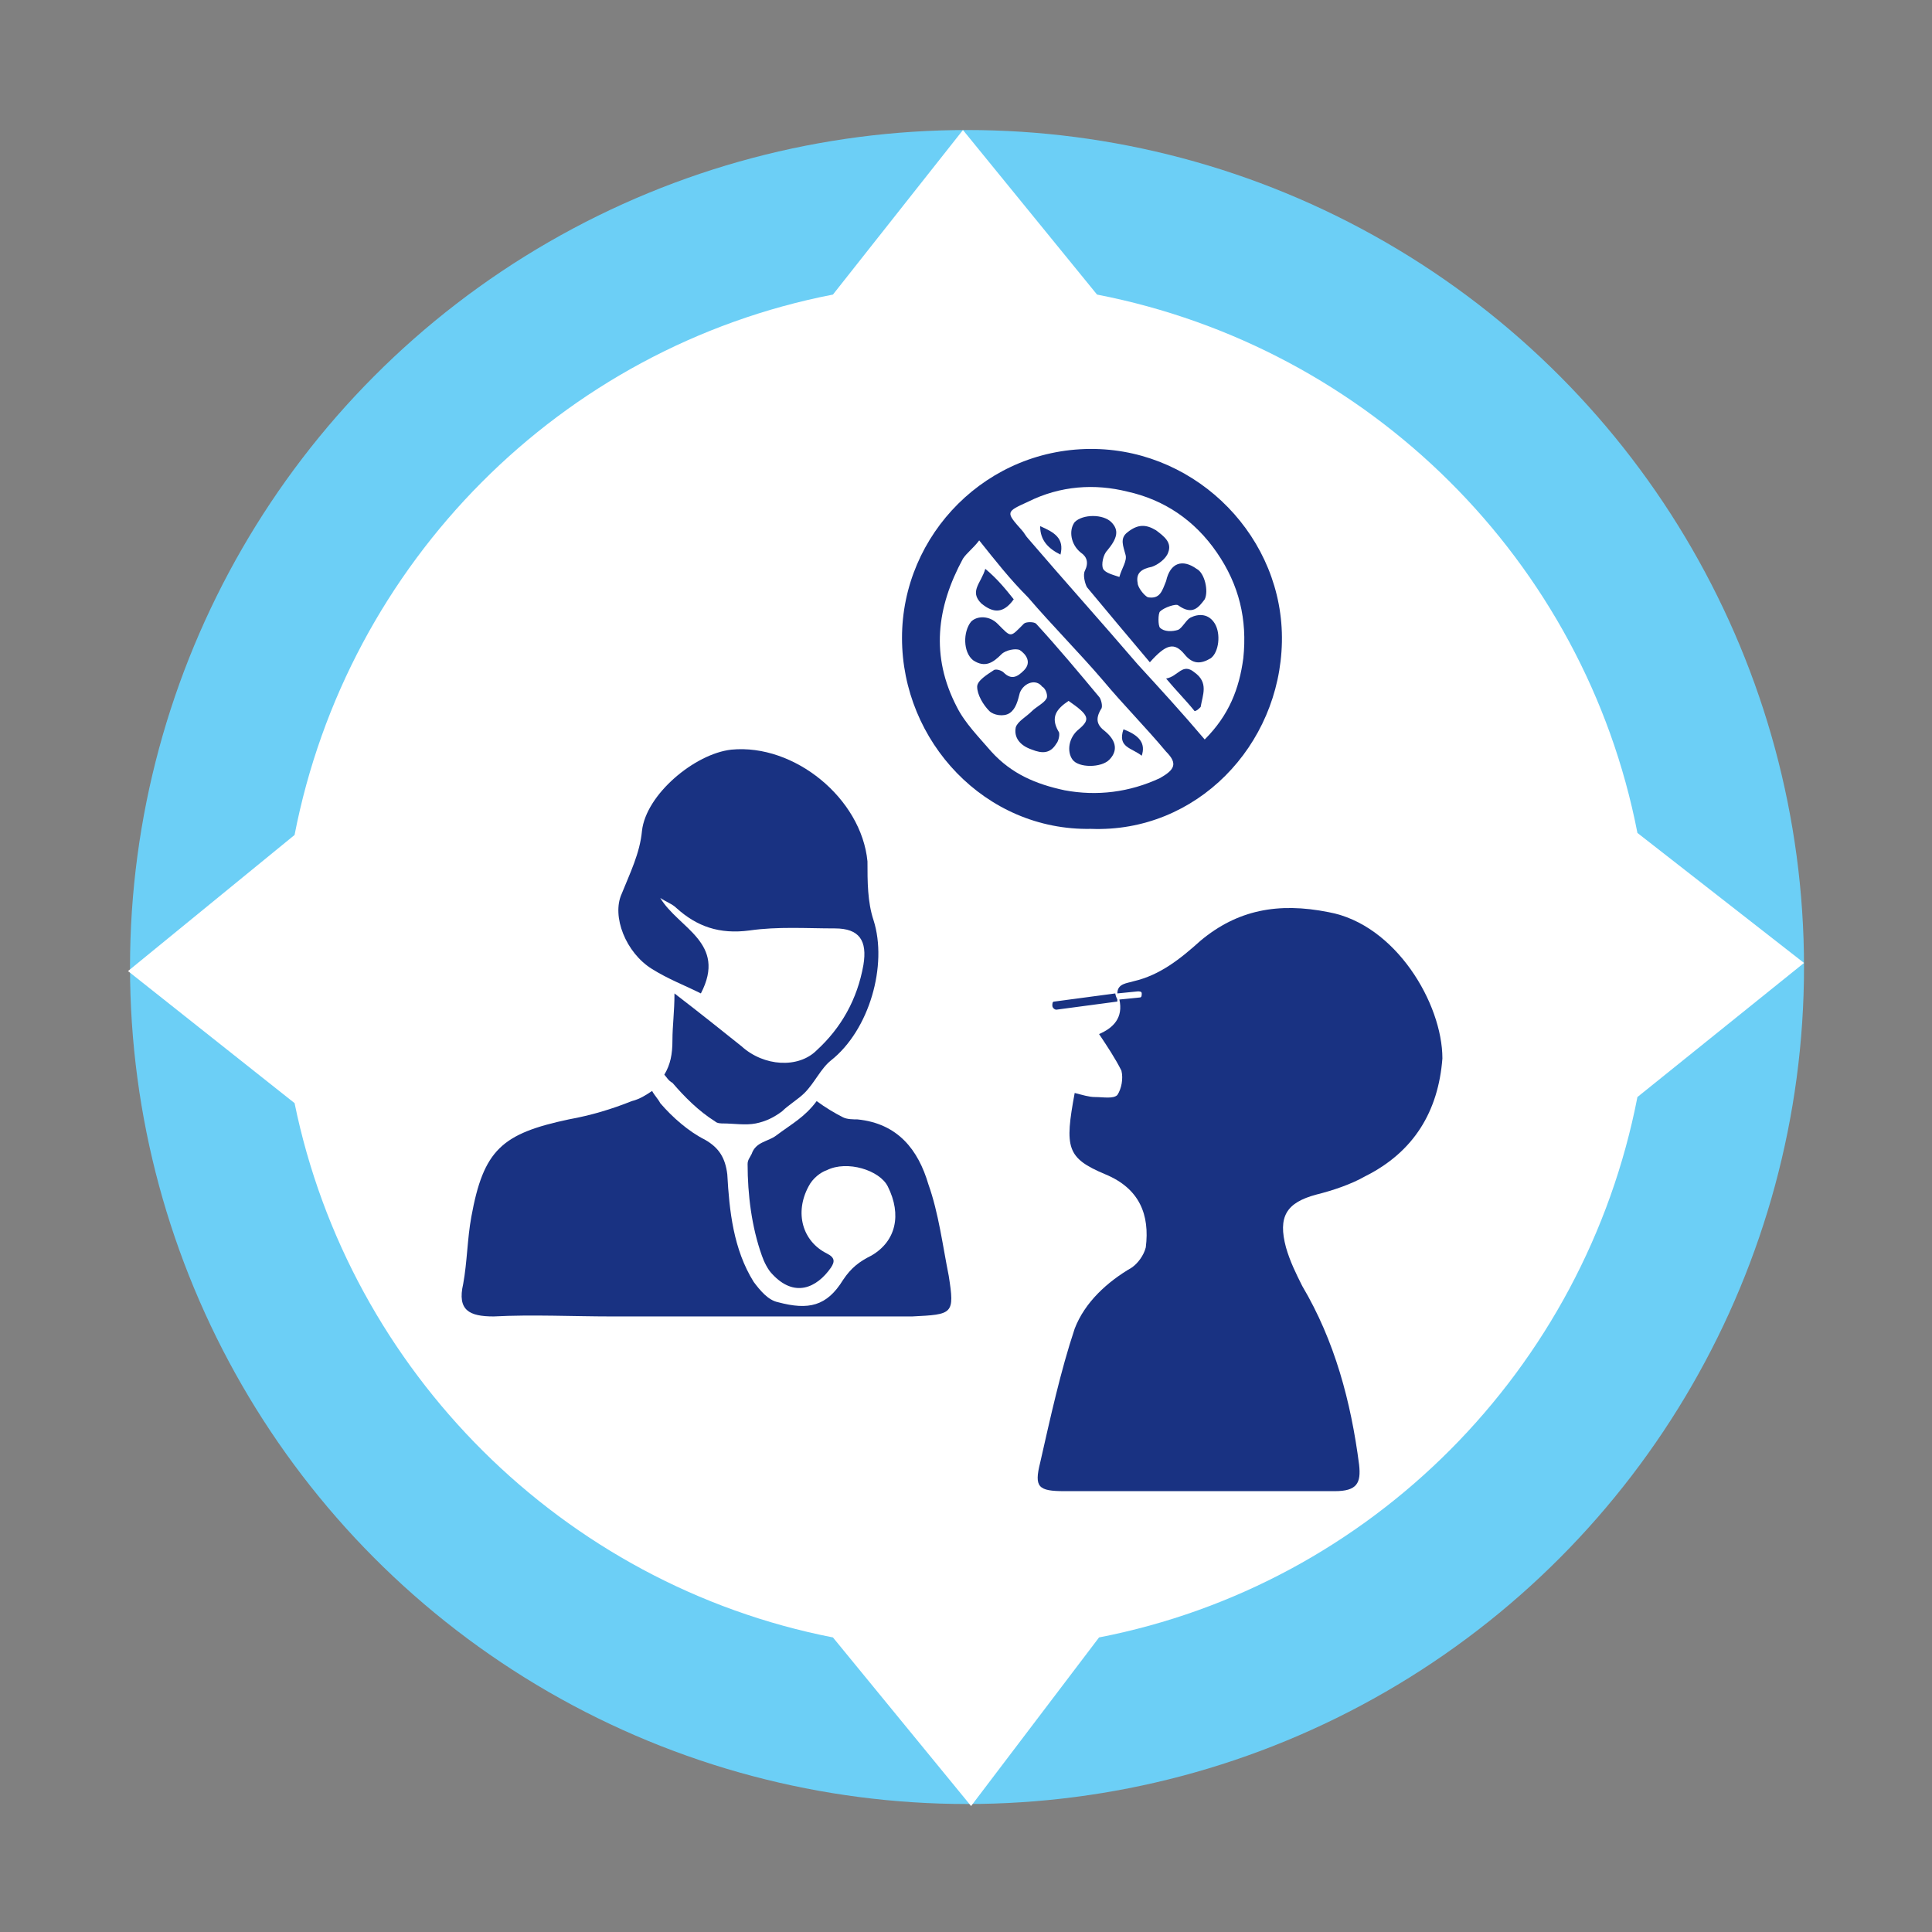
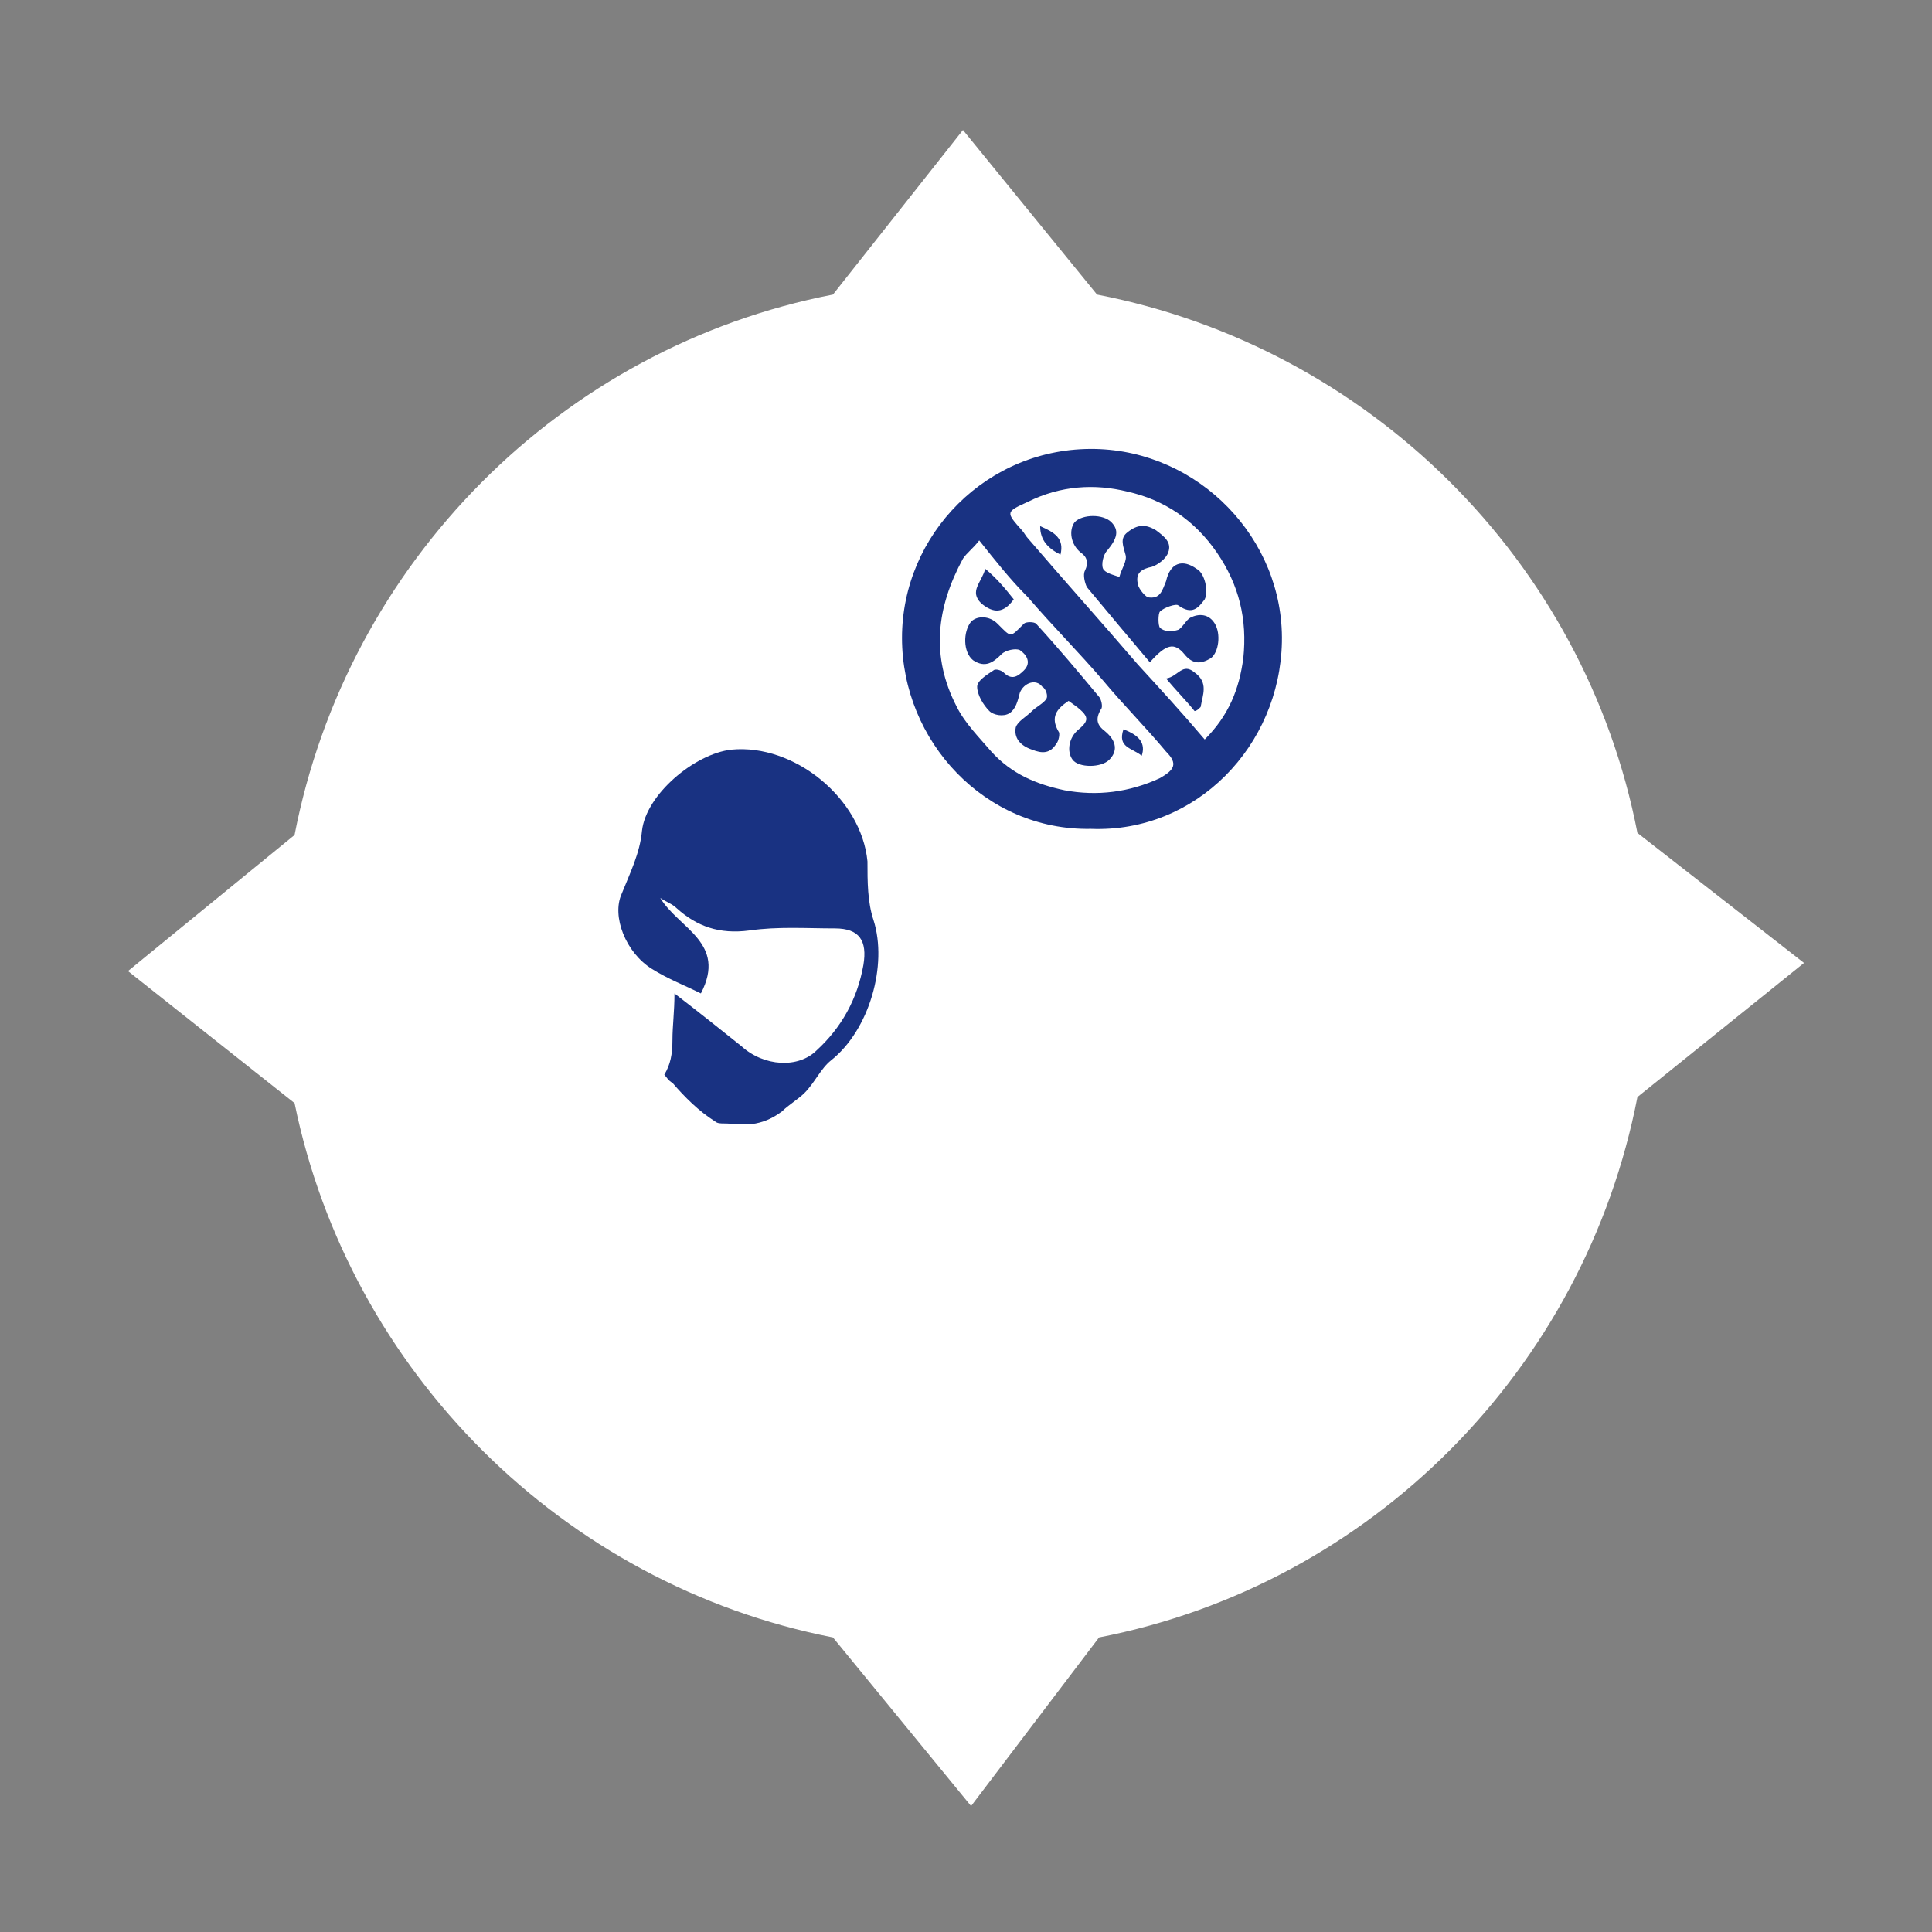
<svg xmlns="http://www.w3.org/2000/svg" version="1.1" id="Layer_1" x="0px" y="0px" viewBox="0 0 95.1 95.1" style="enable-background:new 0 0 95.1 95.1;" xml:space="preserve">
  <rect x="0" y="0" width="95.1" height="95.1" fill="#808080" stroke="none" />
  <style type="text/css">
	.st0{fill:#6CCFF6;}
	.st1{fill:#FFFFFF;}
	.st2{fill:#193282;}
</style>
  <g id="Layer_3">
</g>
  <g id="Layer_1_1_">
</g>
  <g id="Layer_4">
    <g>
-       <circle class="st0" cx="47.6" cy="47.6" r="41.2" />
      <path class="st1" d="M80.6,54l8.2-6.6L80.6,41C78,27.6,67.4,17.1,54,14.5l-6.6-8.1L41,14.5c-13.4,2.6-23.9,13.2-26.5,26.6    l-8.2,6.7l8.2,6.5C17.2,67.5,27.7,78,41,80.6h0l6.8,8.3l6.3-8.3C67.5,78,78,67.4,80.6,54z" />
      <g>
        <path class="st2" d="M53.7,40.8c-5.2,0.1-9.3-4.3-9.3-9.4c0-5.1,4.2-9.4,9.5-9.3c5.1,0.1,9.3,4.4,9.2,9.5     C63,36.7,58.9,41,53.7,40.8z M59.3,36.4c1.2-1.2,1.7-2.5,1.9-4c0.2-1.9-0.2-3.6-1.3-5.2c-1.1-1.6-2.6-2.6-4.4-3     c-1.6-0.4-3.3-0.3-4.9,0.5c-1.1,0.5-1.1,0.5-0.3,1.4c0.1,0.1,0.2,0.3,0.3,0.4c1.8,2.1,3.6,4.1,5.4,6.2     C57.1,33.9,58.2,35.1,59.3,36.4z M48.2,26.6c-0.3,0.4-0.6,0.6-0.8,0.9c-1.3,2.4-1.6,4.8-0.3,7.3c0.4,0.8,1.1,1.5,1.7,2.2     c1,1.1,2.2,1.6,3.6,1.9c1.6,0.3,3.2,0.1,4.7-0.6c0.7-0.4,0.9-0.7,0.3-1.3c-1-1.2-2.1-2.3-3.1-3.5c-1.2-1.4-2.5-2.7-3.7-4.1     C49.7,28.5,49,27.6,48.2,26.6z" />
        <path class="st2" d="M56.6,32.6c-1.1-1.3-2.1-2.5-3.1-3.7c-0.1-0.2-0.2-0.6-0.1-0.8c0.2-0.4,0.1-0.7-0.2-0.9     c-0.5-0.4-0.6-1.1-0.3-1.5c0.4-0.4,1.4-0.4,1.8,0c0.4,0.4,0.3,0.8-0.2,1.4c-0.2,0.2-0.3,0.7-0.2,0.9c0.1,0.2,0.5,0.3,0.8,0.4     c0.1-0.4,0.4-0.8,0.3-1.1c-0.1-0.4-0.3-0.8,0.1-1.1c0.5-0.4,0.9-0.4,1.4-0.1c0.4,0.3,0.8,0.6,0.6,1.1c-0.1,0.3-0.5,0.6-0.8,0.7     c-0.5,0.1-0.8,0.3-0.7,0.8c0,0.2,0.3,0.6,0.5,0.7c0.6,0.1,0.7-0.3,0.9-0.8c0.2-0.9,0.8-1.1,1.5-0.6c0.4,0.2,0.6,1.1,0.4,1.5     c-0.3,0.4-0.6,0.8-1.3,0.3c-0.1-0.1-0.7,0.1-0.9,0.3c-0.1,0.1-0.1,0.7,0,0.8c0.2,0.2,0.6,0.2,0.9,0.1c0.2-0.1,0.4-0.5,0.6-0.6     c0.4-0.2,0.9-0.2,1.2,0.3c0.3,0.5,0.2,1.4-0.2,1.7c-0.5,0.3-0.9,0.3-1.3-0.2C57.8,31.6,57.4,31.7,56.6,32.6z" />
        <path class="st2" d="M58.8,35c-0.4-0.5-0.9-1-1.4-1.6c0.6-0.1,0.8-0.8,1.4-0.3c0.7,0.5,0.4,1.1,0.3,1.7C59,34.9,58.9,35,58.8,35z     " />
        <path class="st2" d="M51.2,25.9c0.7,0.3,1.2,0.6,1,1.4C51.6,27,51.2,26.6,51.2,25.9z" />
        <path class="st2" d="M52.6,34.5c-0.6,0.4-0.9,0.8-0.5,1.5c0.1,0.1,0,0.5-0.1,0.6c-0.3,0.5-0.7,0.5-1.2,0.3     c-0.6-0.2-0.9-0.6-0.8-1.1c0.1-0.3,0.5-0.5,0.8-0.8c0.2-0.2,0.6-0.4,0.7-0.6c0.1-0.1,0-0.5-0.2-0.6c-0.3-0.4-0.9-0.2-1.1,0.3     c-0.1,0.4-0.2,0.8-0.5,1c-0.3,0.2-0.8,0.1-1-0.1c-0.3-0.3-0.6-0.8-0.6-1.2c0-0.3,0.5-0.6,0.8-0.8c0.1-0.1,0.4,0,0.5,0.1     c0.4,0.4,0.7,0.2,1-0.1c0.4-0.4,0.1-0.8-0.2-1c-0.2-0.1-0.7,0-0.9,0.2c-0.4,0.4-0.8,0.7-1.4,0.3c-0.5-0.4-0.5-1.4-0.1-1.9     c0.3-0.3,0.9-0.3,1.3,0.1c0.7,0.7,0.6,0.7,1.3,0c0.1-0.1,0.5-0.1,0.6,0c1.1,1.2,2.1,2.4,3.1,3.6c0.1,0.1,0.2,0.5,0.1,0.6     c-0.3,0.5-0.2,0.8,0.2,1.1c0.6,0.5,0.6,1,0.2,1.4c-0.4,0.4-1.5,0.4-1.8,0c-0.3-0.4-0.2-1.1,0.3-1.5     C53.7,35.4,53.6,35.2,52.6,34.5z" />
        <path class="st2" d="M49.9,29.5c-0.5,0.7-1,0.7-1.6,0.2c-0.6-0.6,0-1,0.2-1.7C49.1,28.5,49.5,29,49.9,29.5z" />
        <path class="st2" d="M55.3,35.9c0.8,0.3,1.1,0.7,0.9,1.3C55.7,36.8,55,36.8,55.3,35.9z" />
      </g>
      <g>
-         <path class="st2" d="M65.4,44.9c-2.5-0.5-4.5-0.1-6.3,1.4c-1,0.9-2,1.7-3.3,2c-0.3,0.1-0.8,0.1-0.8,0.6l1-0.1     c0.1,0,0.2,0,0.2,0.1c0,0.1,0,0.2-0.1,0.2l-1,0.1c0.2,0.9-0.3,1.4-1,1.7c0.4,0.6,0.8,1.2,1.1,1.8c0.1,0.4,0,0.9-0.2,1.2     c-0.2,0.2-0.7,0.1-1.1,0.1c-0.3,0-0.6-0.1-1-0.2c-0.5,2.7-0.4,3.2,1.5,4c1.7,0.7,2.2,2,2,3.6c-0.1,0.4-0.4,0.8-0.7,1     c-1.2,0.7-2.3,1.7-2.8,3c-0.7,2.1-1.2,4.4-1.7,6.6c-0.3,1.2-0.1,1.4,1.2,1.4c4.4,0,8.9,0,13.3,0c1.1,0,1.3-0.4,1.2-1.3     c-0.4-3.1-1.2-6.1-2.8-8.8c-0.3-0.6-0.6-1.2-0.8-1.9c-0.4-1.5,0-2.2,1.5-2.6c0.8-0.2,1.7-0.5,2.4-0.9c2.4-1.2,3.6-3.2,3.8-5.8     C71,49.4,68.7,45.5,65.4,44.9z" />
-         <path class="st2" d="M54.9,48.9l-3,0.4c-0.1,0-0.1,0.1-0.1,0.2c0,0.1,0.1,0.2,0.2,0.2l3-0.4c0-0.1,0-0.1,0-0.1     C54.9,49,54.9,48.9,54.9,48.9z" />
-       </g>
+         </g>
      <g>
        <path class="st2" d="M32.1,47.7c0.8,0.5,1.6,0.8,2.4,1.2c1.3-2.5-1.1-3.2-2-4.7c0.3,0.2,0.6,0.3,0.8,0.5c1,0.9,2.1,1.3,3.6,1.1     c1.4-0.2,2.8-0.1,4.2-0.1c1.2,0,1.6,0.6,1.4,1.8c-0.3,1.7-1.1,3.1-2.3,4.2c-0.9,0.9-2.6,0.8-3.7-0.2c-1-0.8-2-1.6-3.3-2.6     c0,0.9-0.1,1.6-0.1,2.3c0,0.7-0.1,1.2-0.4,1.7c0.1,0.1,0.2,0.3,0.4,0.4h0c0.6,0.7,1.3,1.4,2.1,1.9c0.1,0.1,0.3,0.1,0.4,0.1     c0.5,0,1.1,0.1,1.6,0c0.5-0.1,0.9-0.3,1.3-0.6c0.3-0.3,0.8-0.6,1.1-0.9c0,0,0,0,0,0c0.5-0.5,0.8-1.2,1.3-1.6     c1.9-1.5,2.8-4.7,2.1-6.9c-0.3-0.9-0.3-1.9-0.3-2.9c-0.3-3.1-3.6-5.8-6.7-5.5c-1.8,0.2-4.2,2.2-4.4,4c-0.1,1.1-0.6,2.1-1,3.1     C30.1,45.1,30.8,46.9,32.1,47.7z" />
-         <path class="st2" d="M46.7,62.8c-0.3-1.5-0.5-3.1-1-4.5c-0.5-1.7-1.5-3-3.5-3.2c-0.2,0-0.5,0-0.7-0.1c-0.4-0.2-0.9-0.5-1.3-0.8     c-0.6,0.8-1.2,1.1-2,1.7c-0.4,0.3-1,0.3-1.2,0.9c-0.1,0.2-0.2,0.3-0.2,0.5c0,1.5,0.2,3.1,0.7,4.5c0.1,0.3,0.3,0.7,0.5,0.9     c1.1,1.2,2.2,0.7,2.9-0.3c0.2-0.3,0.2-0.5-0.2-0.7c-1.2-0.6-1.6-2-0.9-3.3c0.2-0.4,0.6-0.7,0.9-0.8c1-0.5,2.6,0,3,0.8     c0.7,1.4,0.4,2.7-0.8,3.4c-0.6,0.3-1,0.6-1.4,1.2c-0.8,1.3-1.7,1.5-3.2,1.1c-0.5-0.1-0.9-0.6-1.2-1c-1-1.6-1.2-3.5-1.3-5.3     c-0.1-0.8-0.4-1.3-1.1-1.7c-0.8-0.4-1.6-1.1-2.2-1.8c-0.1-0.2-0.3-0.4-0.4-0.6c-0.3,0.2-0.6,0.4-1,0.5c-1,0.4-2,0.7-3.1,0.9     c-3.3,0.7-4.2,1.5-4.8,4.8c-0.2,1.1-0.2,2.2-0.4,3.3c-0.3,1.3,0.3,1.6,1.5,1.6c1.9-0.1,3.9,0,5.8,0c4.9,0,9.9,0,14.8,0     C46.9,64.7,47,64.7,46.7,62.8z" />
-         <path class="st1" d="M43.4,59.7c0.1-0.8-0.7-1.6-1.5-1.6c-0.8,0-1.4,0.7-1.4,1.5c0,0.9,0.5,1.5,1.4,1.5     C42.8,61.1,43.3,60.5,43.4,59.7z" />
      </g>
    </g>
  </g>
  <g id="Layer_2_1_">
</g>
</svg>